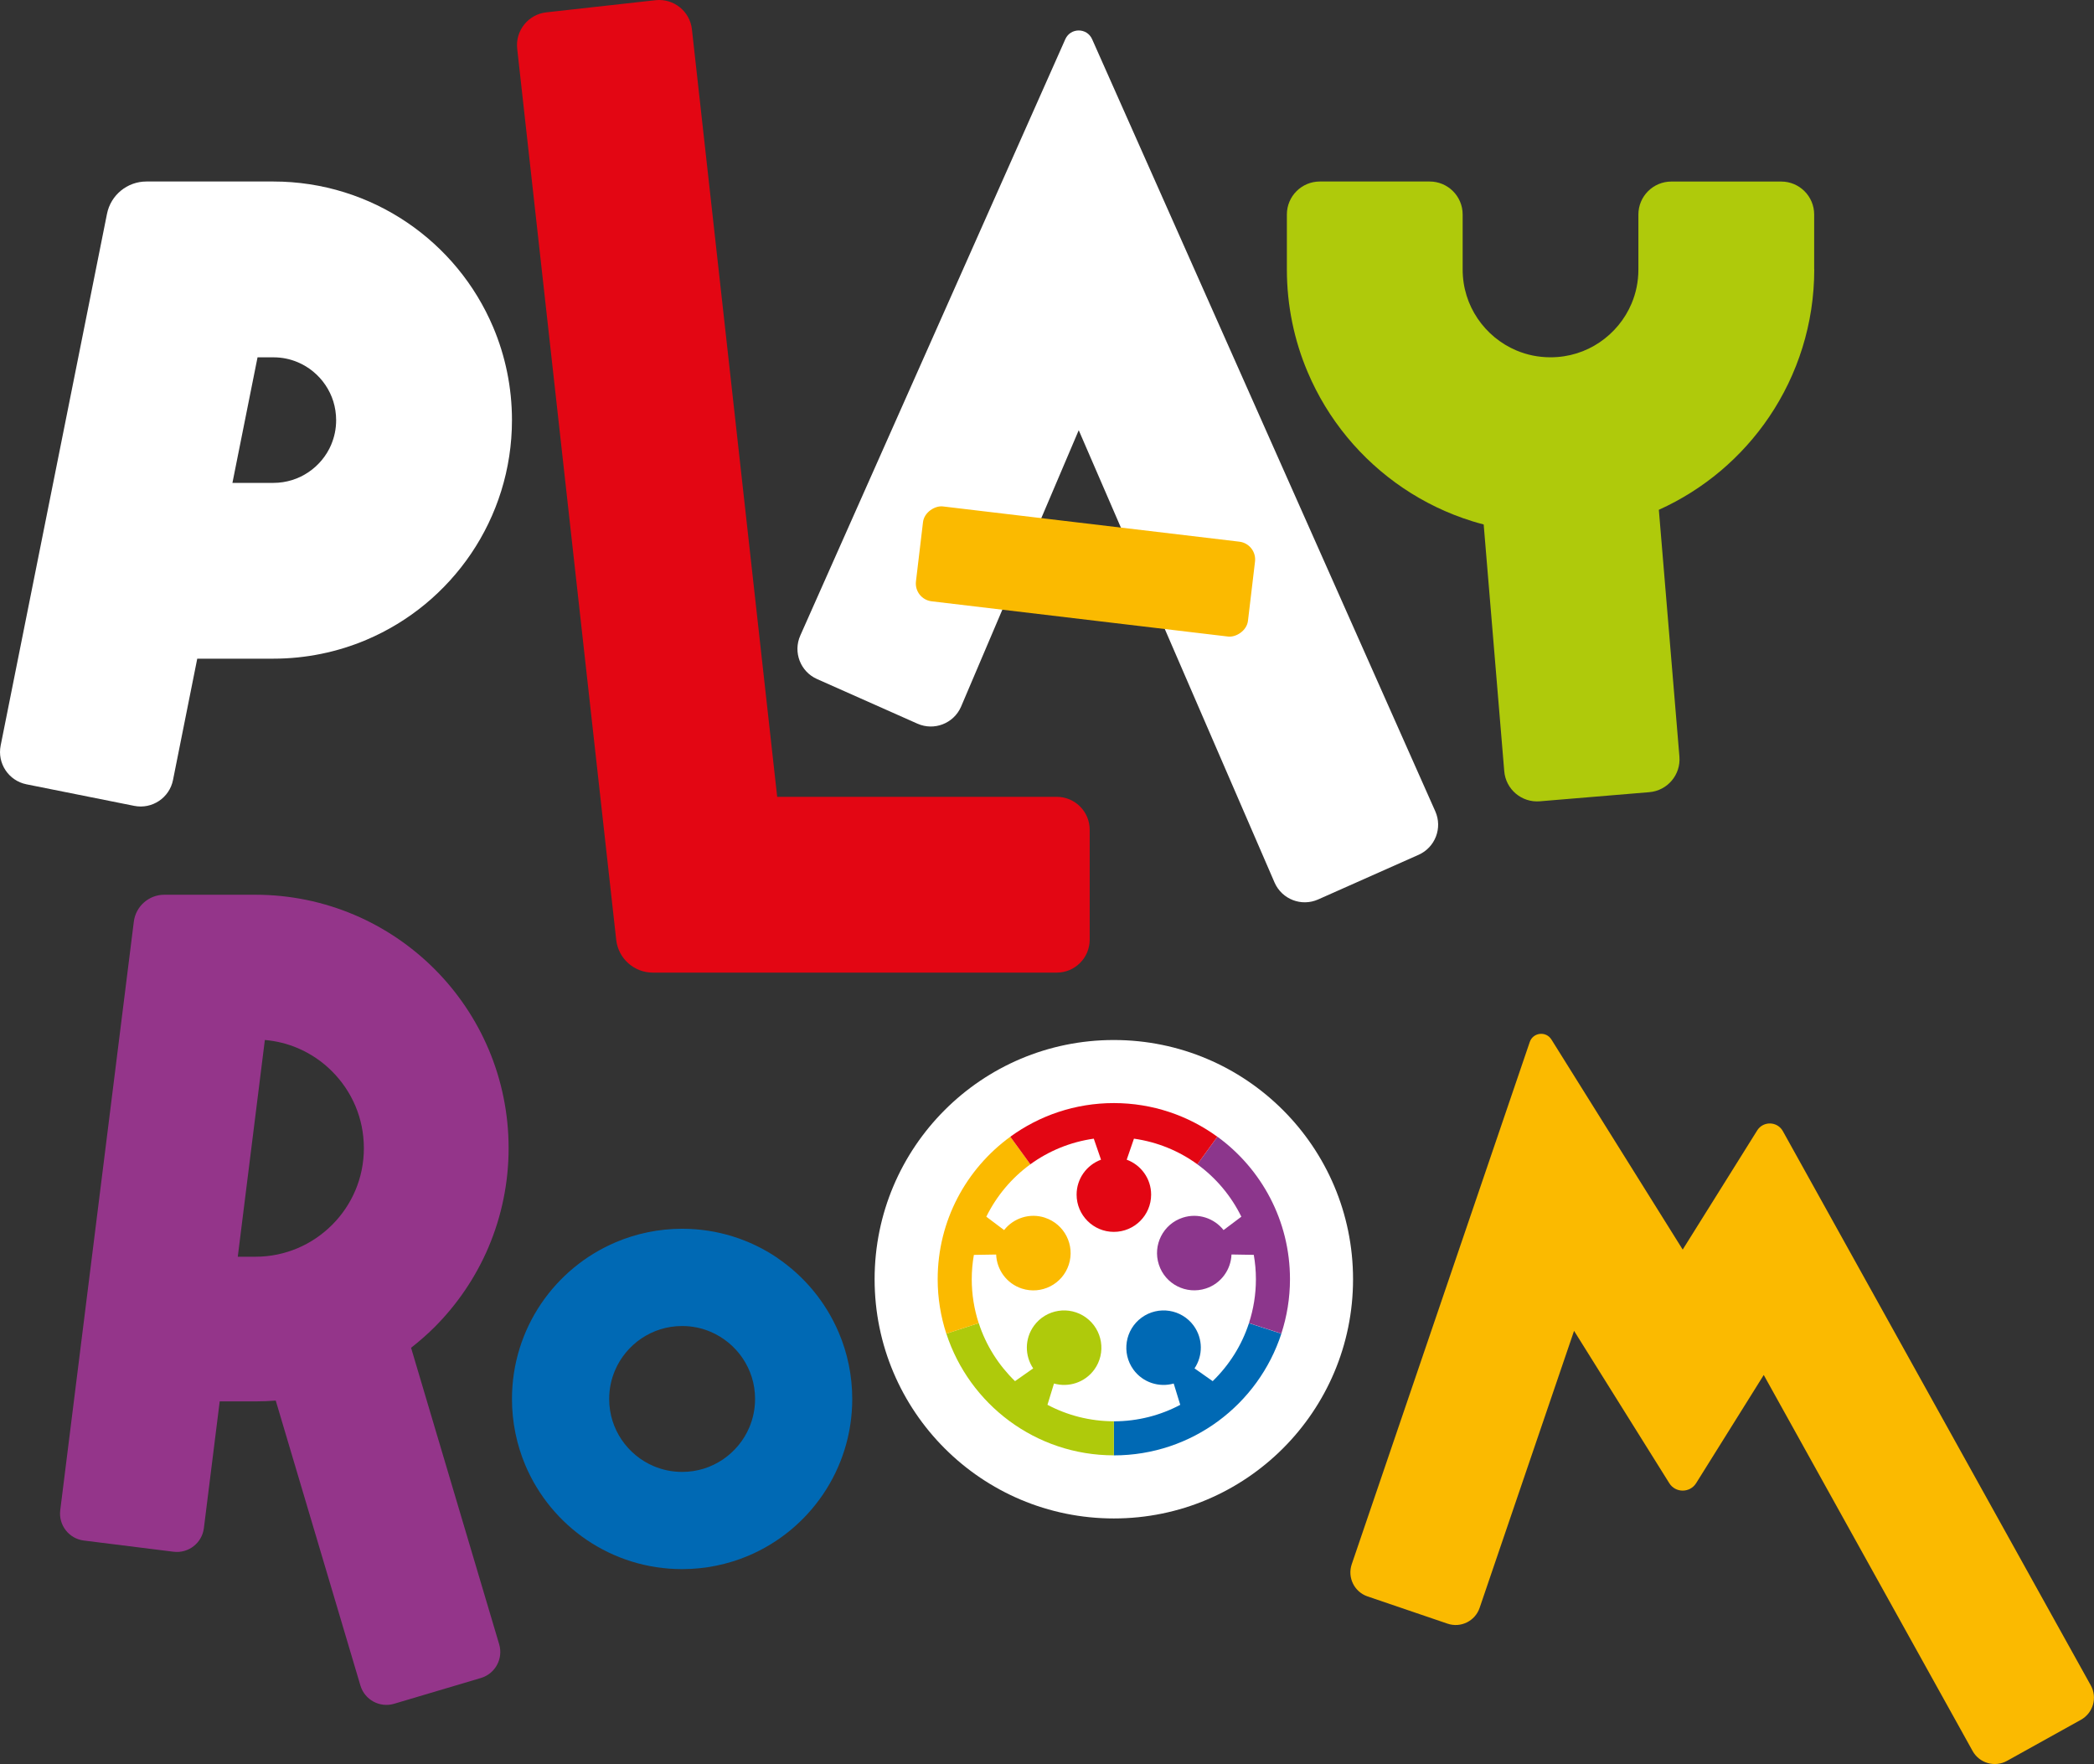
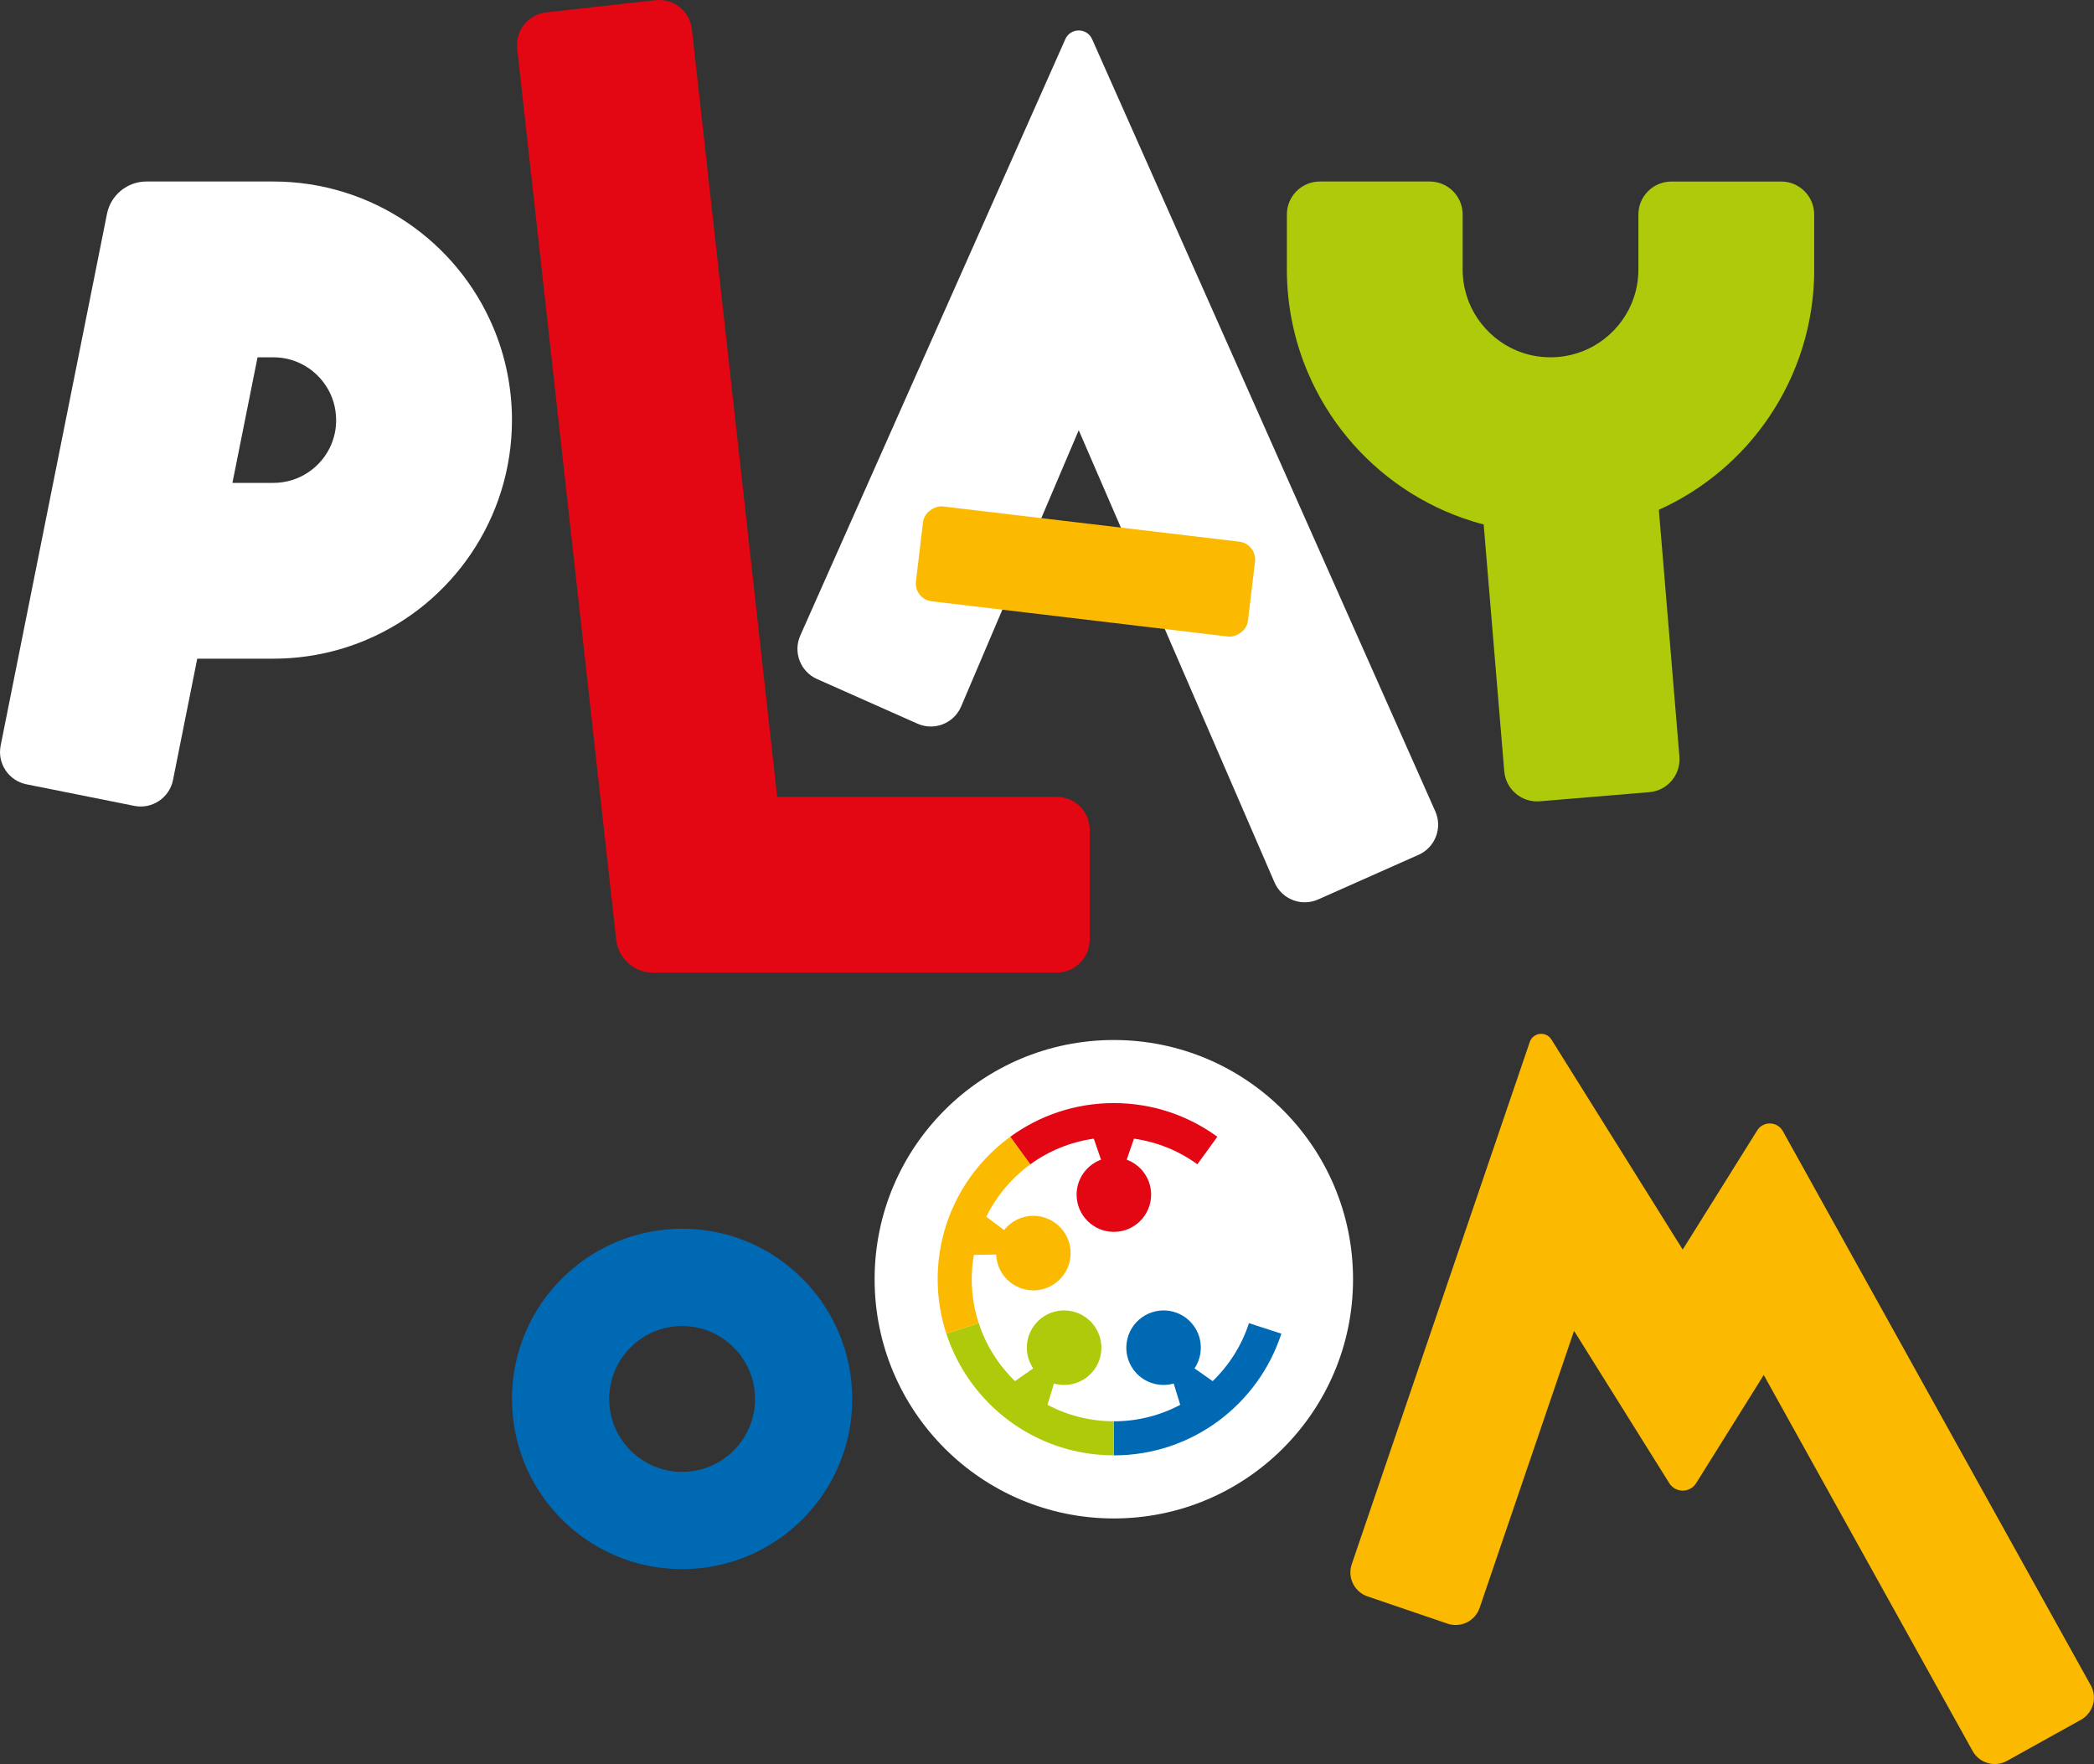
<svg xmlns="http://www.w3.org/2000/svg" id="Layer_2" viewBox="0 0 512 431.31">
  <rect x="0" y="0" width="512" height="431.31" fill="#333333" stroke="none" />
  <defs>
    <style>.cls-1{fill:#e30613;}.cls-1,.cls-2,.cls-3,.cls-4,.cls-5,.cls-6,.cls-7{stroke-width:0px;}.cls-2{fill:#afca0b;}.cls-3{fill:#94358a;}.cls-4{fill:#8c368c;}.cls-5{fill:#fff;}.cls-6{fill:#fbba00;}.cls-7{fill:#0069b4;}</style>
  </defs>
  <g id="Layer_1-2">
    <path class="cls-7" d="m190.06,307.55c-3.32-2.24-6.98-4.02-10.9-5.24-3.92-1.22-8.08-1.87-12.37-1.87-5.71,0-11.22,1.17-16.2,3.28-7.48,3.17-13.81,8.43-18.3,15.06-2.24,3.32-4.02,6.99-5.24,10.91-1.22,3.92-1.87,8.08-1.87,12.37,0,5.71,1.17,11.21,3.27,16.2,3.17,7.48,8.43,13.81,15.06,18.29,3.32,2.24,6.98,4.02,10.9,5.24,3.92,1.22,8.09,1.87,12.37,1.87,5.71,0,11.21-1.16,16.2-3.27,7.48-3.17,13.81-8.43,18.29-15.06,2.24-3.32,4.02-6.98,5.24-10.9,1.22-3.92,1.87-8.09,1.87-12.37,0-5.71-1.16-11.22-3.28-16.2-3.17-7.48-8.43-13.81-15.06-18.3Zm-6.84,41.44c-1.34,3.19-3.62,5.93-6.47,7.86-1.43.96-2.99,1.72-4.65,2.24-1.67.52-3.43.8-5.31.8-2.49,0-4.81-.5-6.94-1.4-3.19-1.34-5.93-3.62-7.86-6.47-.96-1.42-1.72-2.99-2.24-4.65-.52-1.67-.8-3.43-.8-5.31,0-2.5.5-4.81,1.4-6.94,1.34-3.18,3.62-5.93,6.47-7.86,1.43-.96,2.99-1.72,4.65-2.24,1.67-.52,3.44-.8,5.31-.8,2.49,0,4.81.5,6.94,1.4,3.18,1.35,5.93,3.62,7.86,6.47.96,1.43,1.72,2.99,2.24,4.65.52,1.67.8,3.43.8,5.31,0,2.49-.5,4.81-1.4,6.94Z" />
-     <path class="cls-3" d="m119.49,304.83c3.14-7.42,4.87-15.61,4.87-24.11,0-8.51-1.73-16.7-4.87-24.12-3.14-7.42-7.67-14.09-13.26-19.68-5.6-5.59-12.26-10.13-19.68-13.27-7.42-3.14-15.61-4.88-24.11-4.88h-22.26c-3.79,0-6.99,2.83-7.46,6.59l-17.99,143.9c-.45,3.64,2.13,6.95,5.76,7.41l21.95,2.74c3.64.45,6.95-2.13,7.41-5.76l3.87-31h8.71c1.68,0,3.34-.07,4.99-.2l20.7,69.66c1.04,3.51,4.74,5.52,8.25,4.47l21.21-6.3c3.51-1.04,5.51-4.73,4.47-8.25l-21.54-72.49c2-1.57,3.92-3.24,5.72-5.03,5.59-5.59,10.12-12.26,13.27-19.69Zm-61.35,2.43l6.62-52.98c2.83.25,5.5.92,7.99,1.97,3.16,1.34,6.03,3.28,8.44,5.7,2.41,2.41,4.36,5.28,5.7,8.45,1.34,3.16,2.07,6.61,2.08,10.33,0,3.71-.74,7.16-2.08,10.33-1.34,3.16-3.28,6.03-5.7,8.44-2.41,2.41-5.28,4.36-8.44,5.7-3.17,1.33-6.61,2.08-10.33,2.08h-4.29Z" />
    <path class="cls-6" d="m411.44,305.54l-32.11-51.38c-1.32-2.1-4.48-1.74-5.29.61l-43.53,127.7c-1.1,3.24.63,6.76,3.86,7.86l19.55,6.66c3.24,1.11,6.76-.62,7.86-3.86l3.33-9.77,19.76-57.96,23.28,37.24c1.51,2.43,5.05,2.43,6.57,0l16.53-26.45,51.07,91.94c1.66,2.99,5.44,4.07,8.43,2.4l18.05-10.03c2.99-1.66,4.07-5.43,2.41-8.42l-75.28-135.5c-1.35-2.44-4.82-2.53-6.29-.17l-18.21,29.13Z" />
    <path class="cls-5" d="m267.03,9.58c-1.26-2.84-5.29-2.84-6.55,0l-64.8,145.81c-1.81,4.07.02,8.83,4.09,10.64l24.55,10.91c4.07,1.81,8.83-.02,10.64-4.09l28.8-67.66,47.9,110.64c1.81,4.07,6.57,5.9,10.64,4.09l24.55-10.91c4.07-1.81,5.9-6.57,4.09-10.64L267.03,9.58Z" />
    <path class="cls-5" d="m99.48,54.36c-4.65-3.14-9.79-5.64-15.29-7.35-5.49-1.71-11.34-2.63-17.34-2.63h-31.05c-4.68,0-8.72,3.31-9.64,7.9L.16,182.29c-.87,4.37,1.96,8.61,6.32,9.48l26.34,5.27c4.36.87,8.61-1.96,9.48-6.32l5.93-29.67h18.61c7.99,0,15.72-1.63,22.71-4.59,10.5-4.44,19.36-11.81,25.65-21.11,3.14-4.65,5.64-9.79,7.35-15.29,1.71-5.49,2.63-11.34,2.63-17.34,0-7.99-1.63-15.72-4.59-22.71-4.44-10.5-11.81-19.36-21.11-25.65Zm-18.48,54.33c-1.15,2.73-3.12,5.11-5.59,6.77-1.23.83-2.57,1.48-4,1.92-1.43.44-2.94.69-4.57.69h-10.01l6.14-30.7h3.87c2.18,0,4.14.43,5.97,1.2,2.73,1.15,5.11,3.12,6.77,5.59.83,1.23,1.48,2.57,1.92,3.99.44,1.43.68,2.94.69,4.57,0,2.18-.43,4.14-1.2,5.97Z" />
    <path class="cls-1" d="m169.18,7.17c-.49-4.42-4.48-7.61-8.9-7.12l-26.7,2.97c-4.42.49-7.61,4.48-7.12,8.9l24.21,217.88c.51,4.56,4.37,8.01,8.95,8.01h98.76c4.45,0,8.06-3.61,8.06-8.06v-26.86c0-4.45-3.61-8.06-8.06-8.06h-68.35S169.18,7.17,169.18,7.17Z" />
    <path class="cls-2" d="m443.58,65.88v-13.43c0-4.45-3.61-8.06-8.06-8.06h-26.86c-4.45,0-8.06,3.61-8.06,8.06v13.43c0,3.03-.6,5.8-1.68,8.36-1.61,3.83-4.37,7.15-7.81,9.47-1.72,1.16-3.6,2.07-5.6,2.69-2,.62-4.13.96-6.4.96-3.03,0-5.8-.6-8.36-1.68-3.83-1.61-7.15-4.37-9.47-7.81-1.16-1.72-2.07-3.6-2.69-5.6-.62-2-.96-4.13-.96-6.4v-13.43c0-4.45-3.61-8.06-8.06-8.06h-26.86c-4.45,0-8.06,3.61-8.06,8.06v13.43c0,8.84,1.8,17.38,5.08,25.1,4.91,11.6,13.06,21.4,23.34,28.35,5.14,3.47,10.82,6.23,16.9,8.12.92.29,1.86.55,2.8.79l5.03,60.33c.37,4.44,4.27,7.73,8.7,7.36l26.77-2.23c4.44-.37,7.73-4.27,7.36-8.7l-5.03-60.34c11-4.96,20.31-12.86,26.98-22.73,3.47-5.14,6.23-10.82,8.12-16.9,1.89-6.07,2.9-12.53,2.9-19.16Z" />
    <circle class="cls-5" cx="272.34" cy="312.78" r="58.49" />
    <path class="cls-7" d="m305.38,323.52c-1.77,5.45-4.86,10.29-8.87,14.18l-4.44-3.12c2.06-3.08,2.11-7.24-.19-10.42-2.96-4.07-8.65-4.97-12.73-2.01-4.07,2.96-4.97,8.65-2.02,12.73,2.31,3.17,6.28,4.41,9.85,3.4l1.6,5.21c-4.84,2.57-10.37,4.03-16.24,4.03v8.33c19.14,0,35.35-12.49,40.96-29.76l-7.92-2.57Z" />
    <path class="cls-2" d="m256.11,343.49l1.6-5.21c3.57,1.01,7.54-.23,9.85-3.4,2.96-4.07,2.05-9.77-2.02-12.73-4.07-2.96-9.77-2.06-12.73,2.01-2.31,3.18-2.26,7.34-.19,10.42l-4.44,3.12c-4.01-3.9-7.1-8.74-8.87-14.19l-7.92,2.57c5.61,17.27,21.82,29.76,40.96,29.76v-8.33c-5.87,0-11.39-1.46-16.24-4.03" />
-     <path class="cls-4" d="m297.66,277.94l-4.9,6.74c4.55,3.31,8.26,7.71,10.76,12.81l-4.35,3.27c-2.29-2.91-6.24-4.25-9.97-3.04-4.79,1.55-7.41,6.7-5.85,11.48,1.55,4.79,6.69,7.4,11.48,5.85,3.73-1.21,6.14-4.61,6.28-8.32l5.45.09c.34,1.93.52,3.92.52,5.95,0,3.75-.6,7.35-1.7,10.73l7.92,2.57c1.36-4.19,2.11-8.66,2.11-13.31,0-14.32-7-27.01-17.76-34.84" />
    <path class="cls-6" d="m255.48,297.72c-3.73-1.21-7.68.12-9.97,3.04l-4.35-3.27c2.51-5.09,6.21-9.49,10.77-12.81l-4.9-6.74c-10.76,7.83-17.76,20.51-17.76,34.84,0,4.65.75,9.12,2.11,13.31l7.92-2.57c-1.1-3.38-1.7-6.99-1.7-10.74,0-2.03.18-4.02.52-5.95l5.45-.09c.14,3.71,2.55,7.1,6.28,8.32,4.79,1.55,9.93-1.06,11.48-5.85,1.55-4.79-1.06-9.92-5.85-11.48" />
    <path class="cls-1" d="m292.76,284.68l4.89-6.74c-7.1-5.17-15.85-8.23-25.31-8.23s-18.21,3.06-25.31,8.23l4.9,6.74c4.48-3.26,9.77-5.46,15.51-6.27l1.77,5.14c-3.48,1.28-5.97,4.62-5.97,8.54,0,5.03,4.08,9.11,9.11,9.11s9.11-4.08,9.11-9.11c0-3.93-2.49-7.26-5.97-8.54l1.77-5.14c5.74.81,11.03,3.01,15.51,6.27" />
    <rect class="cls-6" x="253.72" y="98.85" width="23.36" height="81.75" rx="4.38" ry="4.38" transform="translate(95.33 386.78) rotate(-83.22)" />
  </g>
</svg>